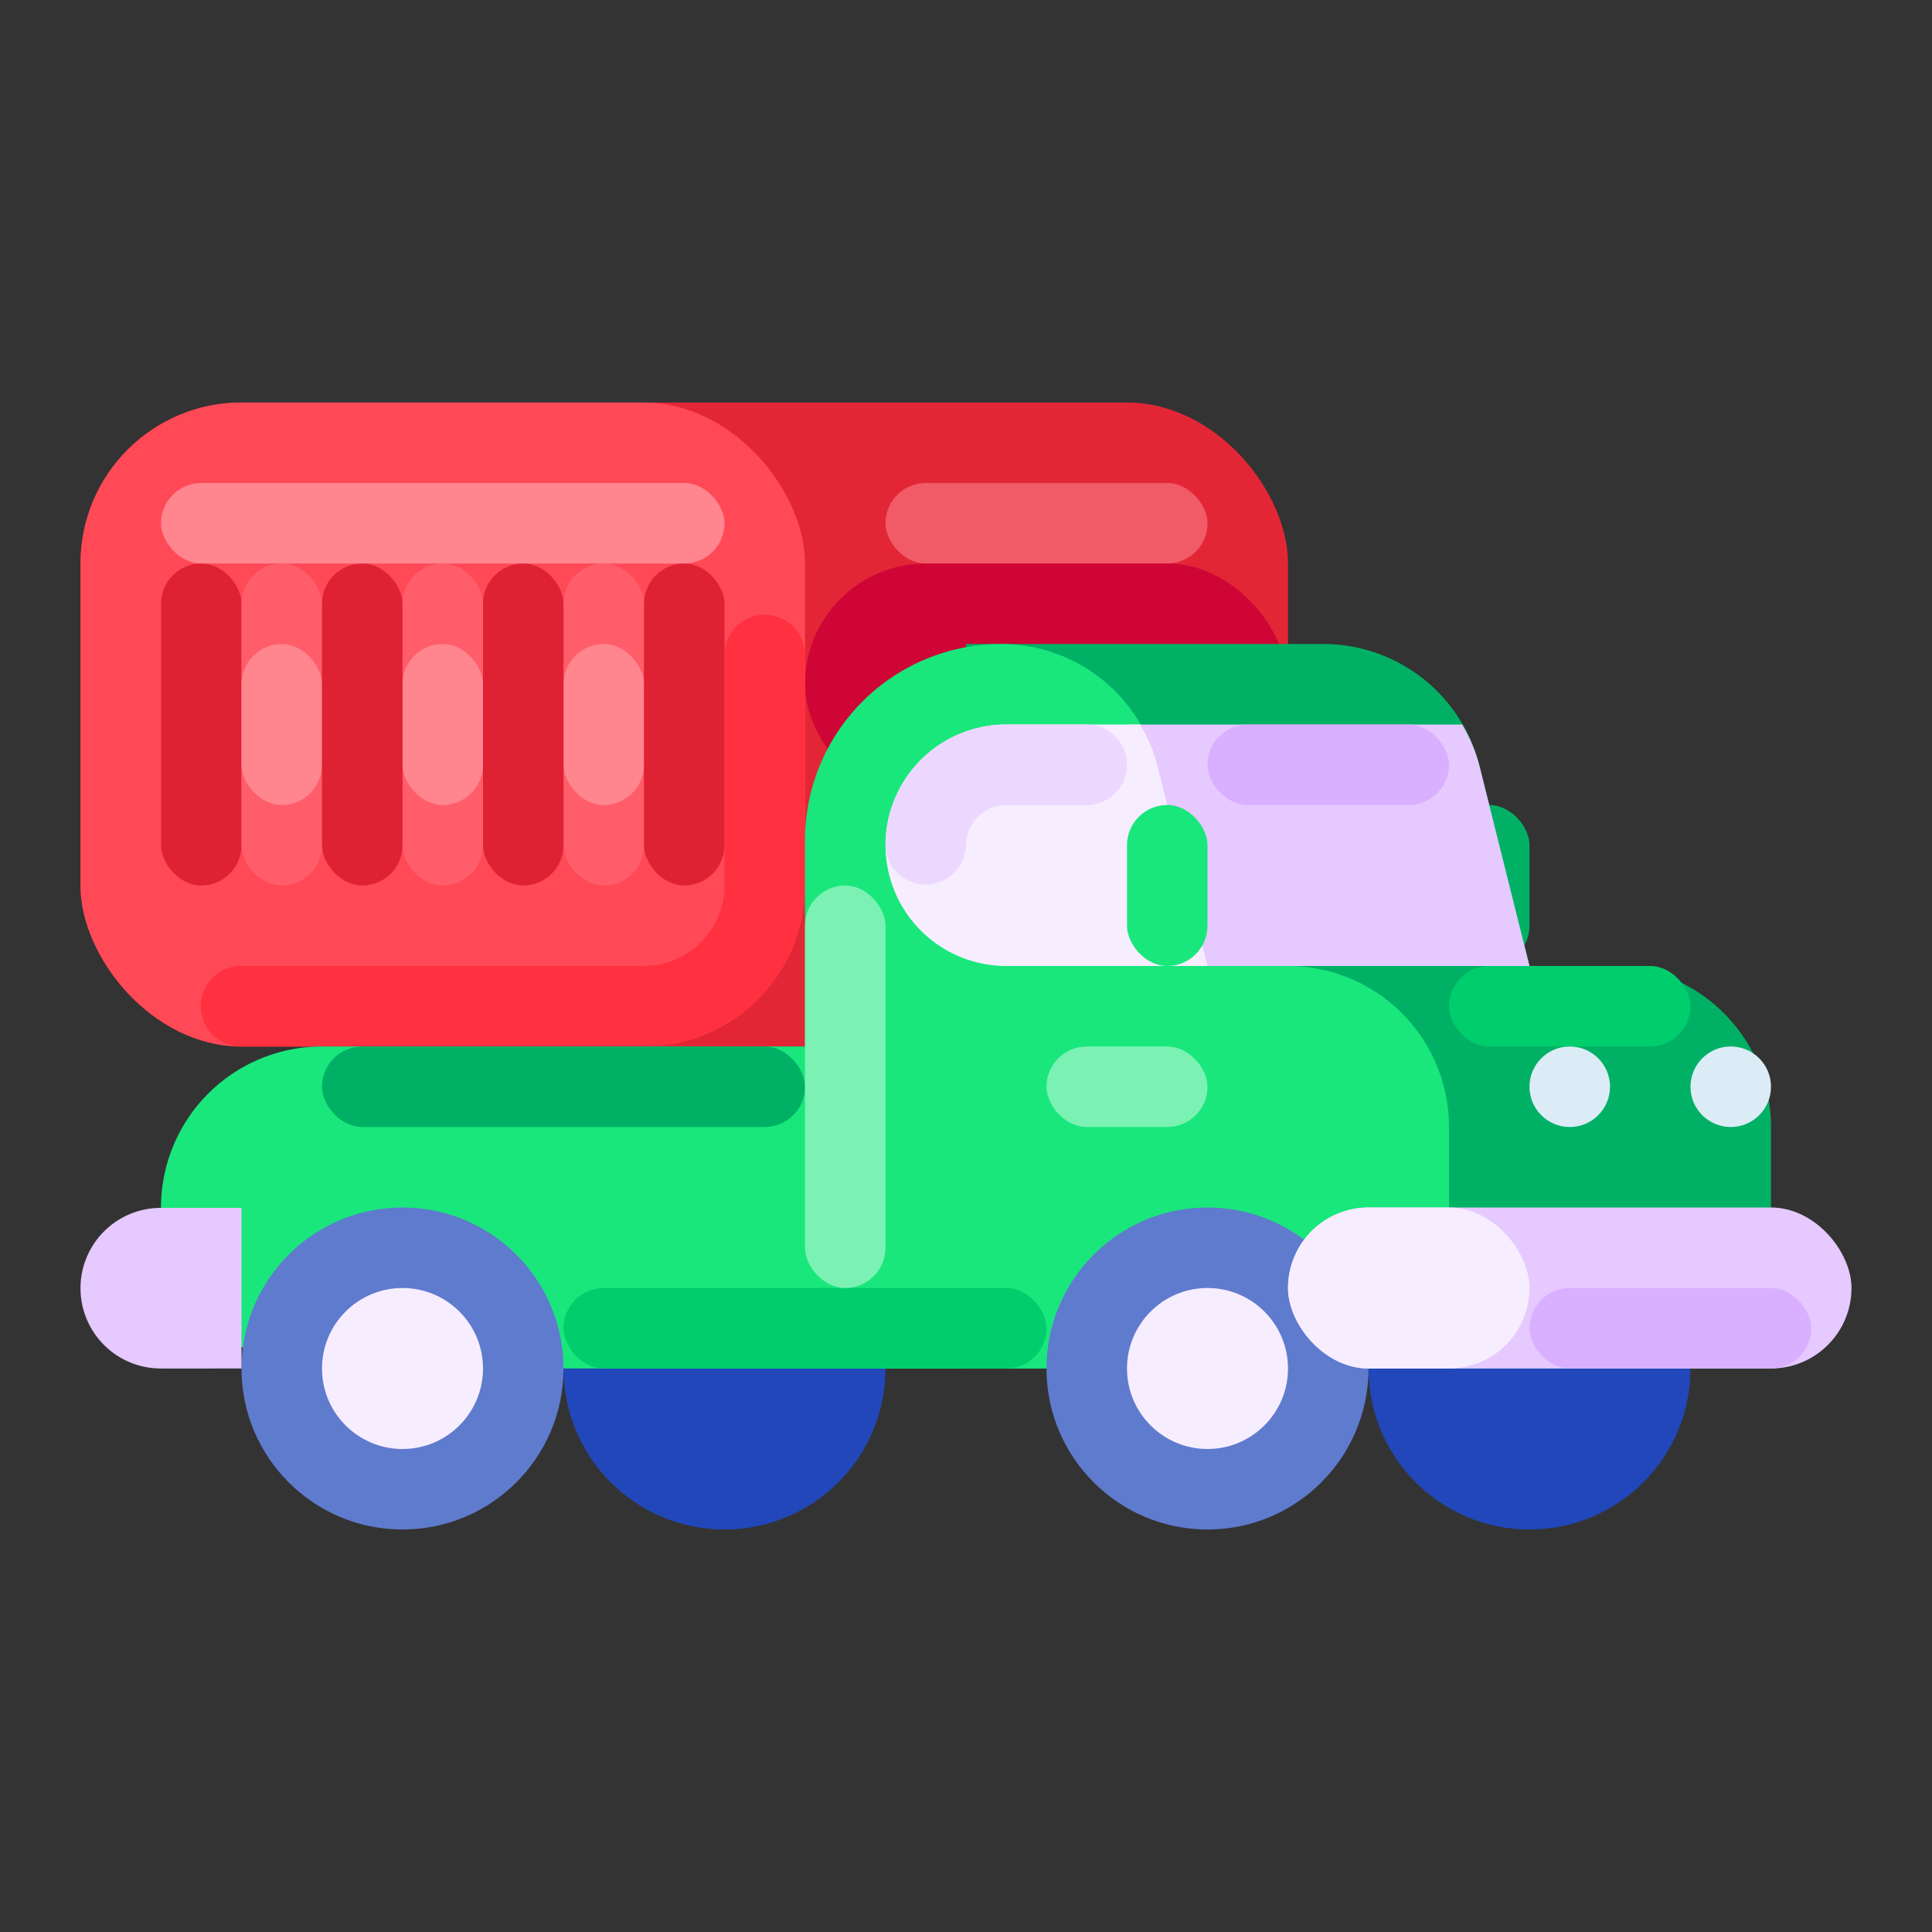
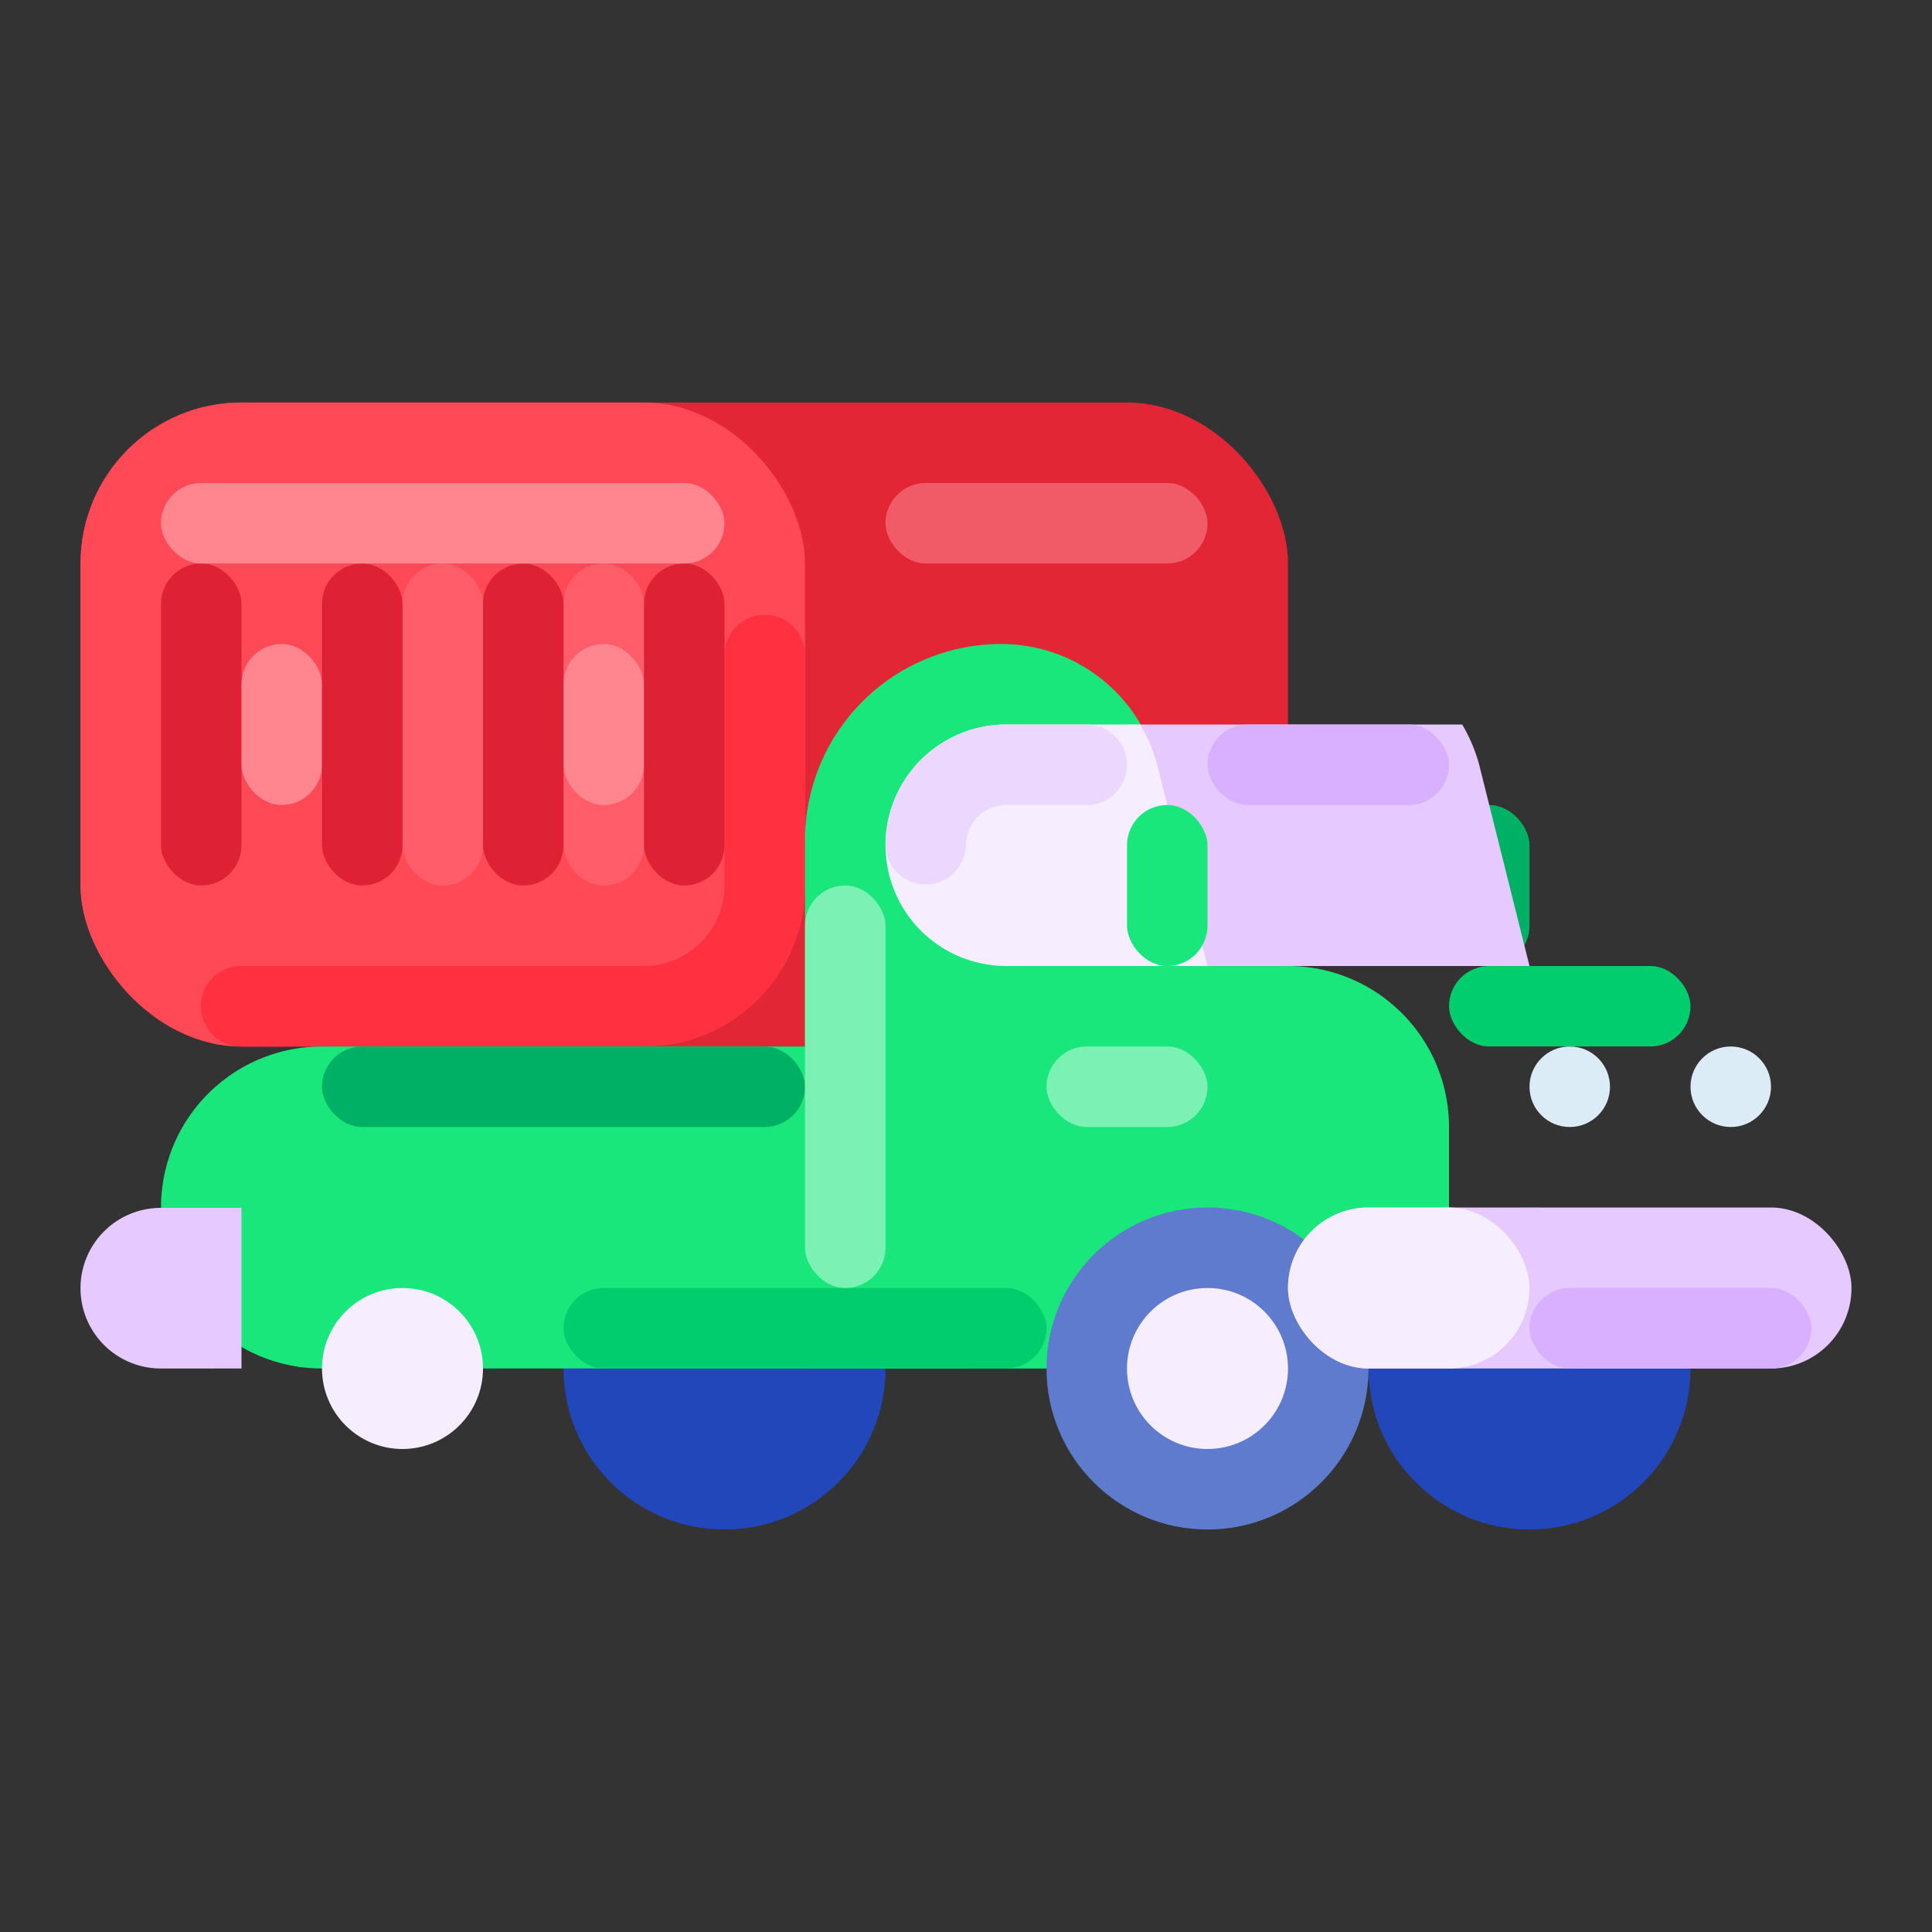
<svg xmlns="http://www.w3.org/2000/svg" viewBox="0 0 512 512">
  <rect x="0" y="0" width="512" height="512" fill="#333333" stroke="none" />
  <defs>
    <style>
      .cls-1 {
        fill: #00b165;
      }

      .cls-2 {
        fill: #e32636;
      }

      .cls-3 {
        fill: #ce0535;
      }

      .cls-4 {
        fill: #ff4957;
      }

      .cls-5 {
        fill: #ff3040;
      }

      .cls-6 {
        fill: #df2233;
      }

      .cls-7 {
        fill: #ff5d6a;
      }

      .cls-8 {
        fill: #ff858f;
      }

      .cls-9 {
        fill: #2147ba;
      }

      .cls-10 {
        fill: #19e77c;
      }

      .cls-11 {
        fill: #5f7bce;
      }

      .cls-12 {
        fill: #f6edff;
      }

      .cls-13 {
        fill: #e5c9ff;
      }

      .cls-14 {
        fill: #dcecf7;
      }

      .cls-15 {
        fill: #ecd8ff;
      }

      .cls-16 {
        fill: #f15a67;
      }

      .cls-17 {
        fill: #00cd6c;
      }

      .cls-18 {
        fill: #d9b0ff;
      }

      .cls-19 {
        fill: #7bf2b4;
      }
    </style>
  </defs>
  <title>E Commerce_512px</title>
  <g data-name="Truck Cargo" id="Truck_Cargo">
    <g>
      <g>
        <rect ry="10.667" rx="10.667" height="42.667" width="21.333" y="213.333" x="384" class="cls-1" />
        <rect ry="42.667" rx="42.667" height="170.667" width="320" y="106.667" x="21.333" class="cls-2" />
-         <rect ry="32" rx="32" height="64" width="128" y="149.333" x="213.333" class="cls-3" />
        <rect ry="42.667" rx="42.667" height="170.667" width="192" y="106.667" x="21.333" class="cls-4" />
        <path d="M64,277.333H170.667a42.667,42.667,0,0,0,42.667-42.667V173.695a10.667,10.667,0,1,0-21.333,0v60.972A21.357,21.357,0,0,1,170.667,256H64a10.667,10.667,0,1,0,0,21.333Z" class="cls-5" />
        <rect ry="10.667" rx="10.667" height="85.333" width="21.333" y="149.333" x="42.667" class="cls-6" />
-         <rect ry="10.667" rx="10.667" height="85.333" width="21.333" y="149.333" x="64" class="cls-7" />
        <rect ry="10.667" rx="10.667" height="85.333" width="21.333" y="149.333" x="106.667" class="cls-7" />
        <rect ry="10.667" rx="10.667" height="85.333" width="21.333" y="149.333" x="149.333" class="cls-7" />
        <rect ry="10.667" rx="10.667" height="42.667" width="21.333" y="170.667" x="149.333" class="cls-8" />
-         <rect ry="10.667" rx="10.667" height="42.667" width="21.333" y="170.667" x="106.667" class="cls-8" />
        <rect ry="10.667" rx="10.667" height="42.667" width="21.333" y="170.667" x="64" class="cls-8" />
        <rect ry="10.667" rx="10.667" height="85.333" width="21.333" y="149.333" x="85.333" class="cls-6" />
        <rect ry="10.667" rx="10.667" height="85.333" width="21.333" y="149.333" x="128" class="cls-6" />
        <rect ry="10.667" rx="10.667" height="85.333" width="21.333" y="149.333" x="170.667" class="cls-6" />
        <g>
          <circle r="42.667" cy="362.667" cx="192" class="cls-9" />
          <circle r="42.667" cy="362.667" cx="405.333" class="cls-9" />
          <path d="M85.333,277.333H256a0,0,0,0,1,0,0v85.333a0,0,0,0,1,0,0H85.333A42.667,42.667,0,0,1,42.667,320v-0A42.667,42.667,0,0,1,85.333,277.333Z" class="cls-10" />
-           <path d="M469.333,362.667H256v-192h94.687a42.667,42.667,0,0,1,41.393,32.318L405.333,256h21.333a42.667,42.667,0,0,1,42.667,42.667Z" class="cls-1" />
          <path d="M384,362.667H213.333V222.687a52.02,52.02,0,0,1,52.02-52.02h0a42.667,42.667,0,0,1,41.393,32.318L320,256h21.333A42.667,42.667,0,0,1,384,298.667Z" class="cls-10" />
          <circle r="42.667" cy="362.667" cx="320" class="cls-11" />
          <circle r="21.333" cy="362.667" cx="320" class="cls-12" />
-           <circle r="42.667" cy="362.667" cx="106.667" class="cls-11" />
          <circle r="21.333" cy="362.667" cx="106.667" class="cls-12" />
          <rect ry="21.333" rx="21.333" height="42.667" width="149.333" y="320" x="341.333" class="cls-13" />
          <path d="M298.667,192v64H405.333l-13.254-53.016A42.344,42.344,0,0,0,387.491,192Z" class="cls-13" />
          <path d="M234.667,224V224a32,32,0,0,0,32,32H320l-13.254-53.016A42.344,42.344,0,0,0,302.158,192H266.667A32,32,0,0,0,234.667,224Z" class="cls-12" />
          <rect ry="21.333" rx="21.333" height="42.667" width="64" y="320" x="341.333" class="cls-12" />
          <circle r="10.667" cy="288" cx="416" class="cls-14" />
          <circle r="10.667" cy="288" cx="458.667" class="cls-14" />
          <path d="M42.616,320.102H64a0,0,0,0,1,0,0v42.565a0,0,0,0,1,0,0H42.616a21.282,21.282,0,0,1-21.282-21.282v0A21.282,21.282,0,0,1,42.616,320.102Z" class="cls-13" />
          <path d="M288,192H266.426l-.016.001H266.306l-.021.001h-.082l-.022.001h-.049a.251.251,0,0,0-.031.001h-.051l-.025.001h-.049a.221.221,0,0,1-.029.001h-.022l-.03.001H265.875l-.031.001h-.022l-.029.001h-.023l-.027.001h-.023a.221.221,0,0,1-.029.001l-.021.001h-.03l-.022.001a.231.231,0,0,0-.03.001h-.021l-.03.001h-.022a.221.221,0,0,1-.029.001l-.021.001a.262.262,0,0,0-.031.001h-.021a.231.231,0,0,1-.03.001l-.021.001a.231.231,0,0,0-.03.001h-.021a.239.239,0,0,1-.03.001l-.022.001-.029.001-.025.001-.027.001-.021.001a.231.231,0,0,0-.03.001h-.021l-.031.003h-.018l-.031.003h-.023l-.027.003h-.023l-.027.003-.023.001a.193.193,0,0,0-.027.001.119.119,0,0,0-.022.001.202.202,0,0,0-.029.001l-.023.001-.027.001a.142.142,0,0,1-.023.001.193.193,0,0,1-.027.001l-.025.003a.184.184,0,0,0-.026.001l-.025.001-.026.001-.026.003a.142.142,0,0,0-.023.001l-.026.001-.026.001-.023.003a.193.193,0,0,0-.027.001l-.023.001-.027.003a.157.157,0,0,0-.025.001l-.025.001-.026.003-.026.001-.025.003-.026.001-.022.001-.029.003-.022.001-.029.003-.022.001-.029.003-.022.001-.029.003-.021.001a.234.234,0,0,1-.029.003l-.023.003-.027.001-.022.003a.195.195,0,0,0-.029.003l-.022.001-.029.003-.021.001a.233.233,0,0,1-.03.003l-.021.003-.03.003-.02.001a.233.233,0,0,1-.03.003l-.022.003-.029.003-.021.003a.255.255,0,0,0-.03.003l-.021.001a.232.232,0,0,1-.029.003l-.021.003-.031.003-.02.003a.253.253,0,0,0-.031.003l-.017.001-.033.004-.02.001-.03.004-.02.001-.031.004-.02.001-.031.004-.017.001-.034.004-.018.003a.275.275,0,0,0-.033.003l-.016.003-.035.004-.016.001-.034.004-.016.001-.034.004-.018.003a.276.276,0,0,1-.031.003l-.018.003-.031.004-.02.003-.033.004-.016.001-.034.004-.017.003-.034.004-.016.001-.034.005-.017.001-.034.004-.014.003-.035.004-.017.003-.034.004-.014.003-.035.004-.016.003-.035.004-.014.003-.034.004-.017.003-.034.004-.014.003a.379.379,0,0,0-.038.005l-.012.001c-.013.001-.026.004-.04.005l-.008.001-.038.005-.014.003-.035.004-.014.003-.035.005-.016.003a.325.325,0,0,0-.035.005l-.013.001-.036.005-.014.003c-.013.001-.026.003-.039.005l-.008.001a.377.377,0,0,0-.04.007l-.01.001c-.014.001-.03.004-.044.007h-.004l-.042.007-.009.001c-.014.003-.029.005-.043.007l-.007.001-.04.007-.009.001-.043.007-.007.001-.04.007-.009.001c-.016.003-.03.005-.046.007l-.003.001c-.016.003-.03.005-.046.007l-.005.001-.047.008h-.001c-.013.003-.029.005-.042.007l-.009.003a.399.399,0,0,0-.042.007l-.008.001c-.014.003-.029.005-.043.007l-.007.001c-.033.007-.064.012-.098.017a32.009,32.009,0,0,0-26.53,31.147,10.667,10.667,0,0,0,10.526,10.764c.048,0,.095.001.143.001a10.667,10.667,0,0,0,10.663-10.527,10.702,10.702,0,0,1,10.665-10.517H288A10.667,10.667,0,1,0,288,192Z" class="cls-15" />
        </g>
        <rect ry="10.667" rx="10.667" height="42.667" width="21.333" y="213.333" x="298.667" class="cls-10" />
        <rect ry="10.667" rx="10.667" height="21.333" width="85.333" y="128" x="234.667" class="cls-16" />
        <rect ry="10.667" rx="10.667" height="21.333" width="149.333" y="128" x="42.667" class="cls-8" />
        <rect ry="10.667" rx="10.667" height="21.333" width="128" y="341.333" x="149.333" class="cls-17" />
        <rect ry="10.667" rx="10.667" height="21.333" width="128" y="277.333" x="85.333" class="cls-1" />
        <rect ry="10.667" rx="10.667" height="21.333" width="64" y="256" x="384" class="cls-17" />
        <rect ry="10.667" rx="10.667" height="21.333" width="64" y="192" x="320" class="cls-18" />
        <rect ry="10.667" rx="10.667" height="106.667" width="21.333" y="234.667" x="213.333" class="cls-19" />
        <rect ry="10.667" rx="10.667" height="21.333" width="74.667" y="341.333" x="405.333" class="cls-18" />
      </g>
      <rect ry="10.667" rx="10.667" height="21.333" width="42.667" y="277.333" x="277.333" class="cls-19" />
    </g>
  </g>
</svg>